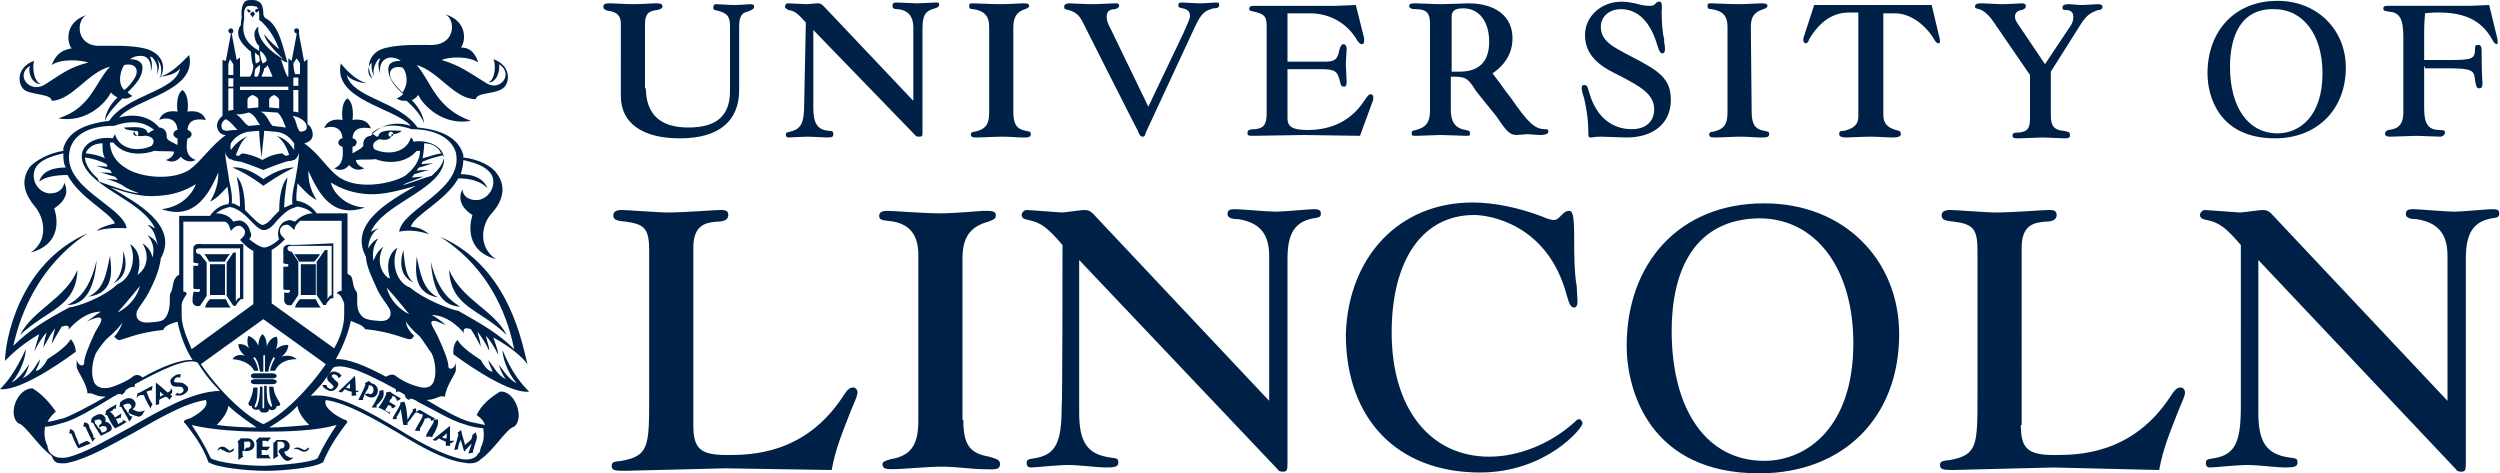
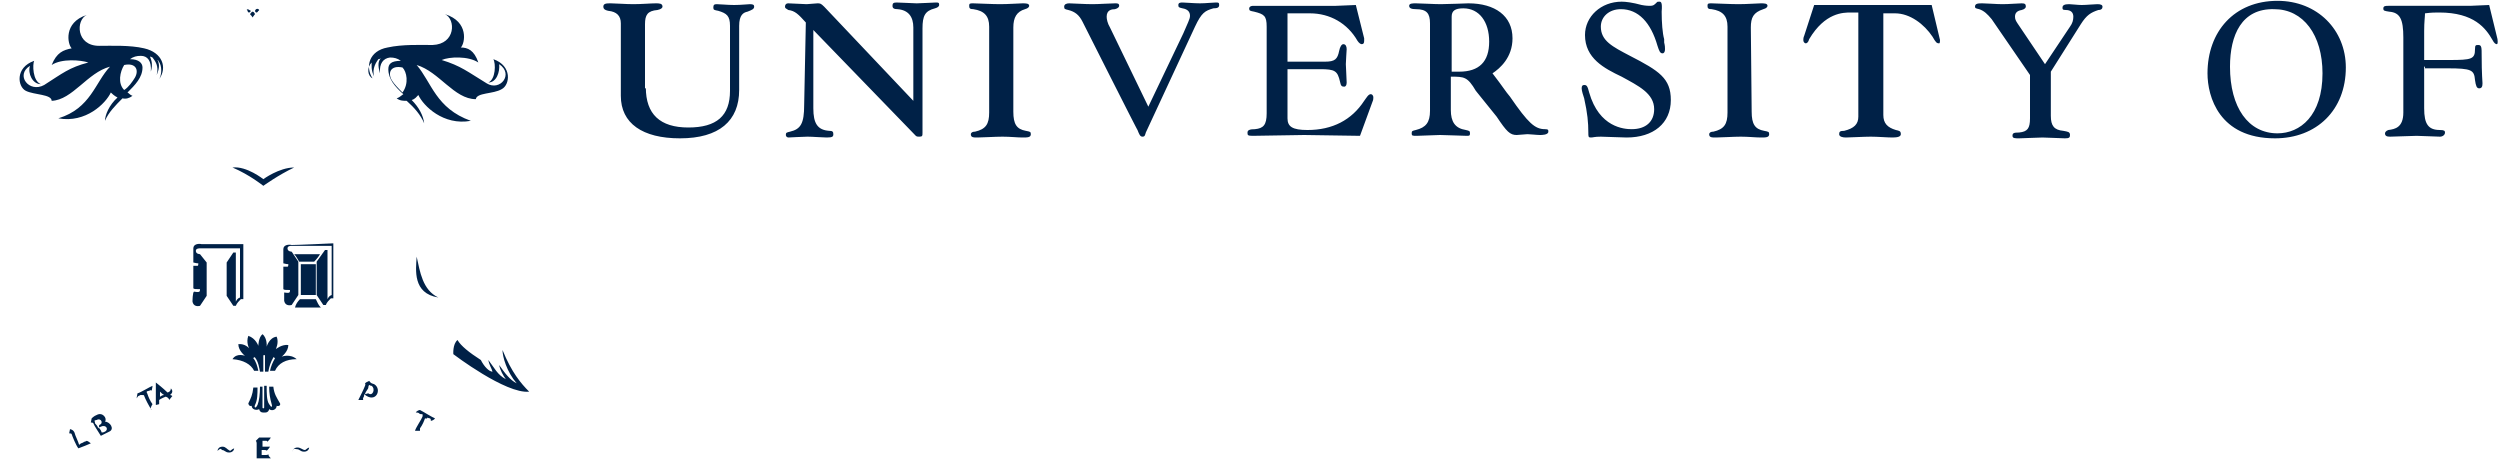
<svg xmlns="http://www.w3.org/2000/svg" version="1.1" id="Layer_1" x="0px" y="0px" width="300px" height="56.8px" viewBox="0 0 300 56.8" enable-background="new 0 0 300 56.8" xml:space="preserve">
  <path fill="#002147" d="M12.6,50.6c0.3-0.4-0.3-1.2-1-0.8c-0.3,0.1-0.6,0.4-0.6,0.4c0,0.1-0.1,0.4-0.1,0.5c0,0,0.3,0,0.3,0.1  c0.1,0.3,0.8,1.3,0.9,1.5c0.6-0.3,0.8-0.4,1-0.5C13.8,51.5,13.2,50.6,12.6,50.6z M11.3,50.5c0.1,0,0.1-0.1,0.3-0.1  c0.5-0.3,0.9,0.4,0.3,0.6c0,0.1,0,0.3-0.1,0.4c-0.1-0.3-0.3-0.5-0.4-0.6C11.4,50.6,11.4,50.6,11.3,50.5z M12.6,51.8  c-0.1,0-0.1,0.1-0.4,0.1c0,0-0.1-0.4-0.4-0.6c0.1,0,0.3-0.1,0.3-0.1C12.7,50.9,13.1,51.5,12.6,51.8z M10,53.1c0,0-0.4,0.1-0.5,0.3  C9.4,53,9,52.2,9,52.1c-0.1-0.5-0.5-0.6-0.6-0.6c0,0.1-0.1,0.4-0.1,0.5c0,0,0.3,0,0.3,0.1c0.1,0.3,0.5,1.3,0.8,1.7  c0.3-0.1,1.3-0.5,1.5-0.6c-0.1-0.1-0.4-0.3-0.5-0.3C10.3,53,10,53,10,53.1z M18.3,48.5c-0.3-0.4-0.5-0.9-0.6-1.2  c0-0.1-0.1-0.1-0.1-0.3c0.1-0.1,0.3-0.1,0.3-0.1c0.1-0.1,0.3-0.1,0.3,0c0-0.1,0.1-0.4,0.1-0.6c-0.3,0.1-1.4,0.8-1.8,0.9  c0,0.1-0.1,0.4-0.1,0.6c0.1-0.1,0.1-0.3,0.3-0.3c0.1-0.1,0.1-0.1,0.3-0.1s0.3,0,0.3,0.1c0.1,0.3,0.6,1.3,0.9,1.7  C18,49.1,18.1,48.8,18.3,48.5C18.4,48.6,18.4,48.6,18.3,48.5z M51.3,50.1c0.1,0.1,0.3,0.1,0.3,0.1c0.1,0.1,0.1,0.1,0.1,0.3  c0.1,0,0.4-0.1,0.5-0.3c-0.3-0.1-1.4-0.8-1.8-1c-0.1,0-0.4,0.1-0.5,0.3c0.1,0,0.3,0,0.4,0.1c0.1,0.1,0.1,0.1,0.3,0.1  s0.1,0.1,0.1,0.3c-0.1,0.3-0.8,1.3-0.9,1.7h0.6v-0.3c0.3-0.4,0.5-0.9,0.6-1.2C51.3,50.3,51.3,50.1,51.3,50.1z M44.9,46.1  c-0.3-0.1-0.4-0.1-0.6-0.4c-0.1,0.1-0.3,0.1-0.5,0.3c0,0,0.1,0.1,0,0.3c-0.1,0.3-0.6,1.3-0.8,1.7h0.6c0,0-0.1-0.1,0-0.3  c0.1-0.1,0.1-0.3,0.1-0.4C45.1,48.5,45.9,46.7,44.9,46.1z M44.2,47.2c-0.1,0-0.3,0.1-0.4,0.1c0.1-0.4,0.4-0.6,0.4-0.8  s0.1-0.3,0.1-0.3c0.1,0,0.1,0.1,0.3,0.1C45.1,46.7,44.7,47.6,44.2,47.2z" />
-   <path fill="#002147" d="M16.7,49.4c-0.3,0-0.4-0.1-0.8-0.3c0.9-0.6,0-1.7-0.9-1.2c-0.3,0.1-0.6,0.4-0.6,0.4c0,0.1,0,0.4-0.1,0.5  c0,0,0.3,0,0.3,0.1c0.1,0.3,0.8,1.3,0.9,1.7c0.1-0.1,0.3-0.4,0.4-0.6c0,0-0.1,0-0.3-0.1c-0.1-0.1-0.1-0.3-0.3-0.4  c-0.1-0.3-0.4-0.5-0.4-0.6c0-0.1-0.1-0.1-0.1-0.3c0.1,0,0.1-0.1,0.3-0.1c0.5-0.3,1,0.4,0.4,0.6c0,0.1-0.1,0.4-0.1,0.4  c0.6,0.4,1,0.4,1.2,0.5c0.5,0,0.6-0.5,0.8-0.8C17.4,49.2,17.2,49.4,16.7,49.4z M43.1,46.8c0,0.1-0.1,0.1-0.4,0.1  c0-0.6-0.1-1.8-0.1-1.8L40.6,47l0.4,0.1l0.4-0.4c0.1,0.1,0.6,0.3,0.8,0.3v0.5c0.3,0,0.4,0,0.6-0.1c-0.1-0.1-0.1-0.3-0.1-0.4  C42.9,47.2,43.1,46.9,43.1,46.8z M41.5,46.5L42,46v0.6C41.9,46.7,41.6,46.5,41.5,46.5z M54.5,52.8c0,0.1-0.1,0.1-0.5,0.1v-1.8  l-2.1,1.7l0.4,0.1c0,0,0.1-0.1,0.4-0.3c0.1,0.1,0.5,0.3,0.8,0.4v0.5h0.6C54,53.5,54,53.3,54,53.2C54.2,53.2,54.5,53,54.5,52.8z   M53.1,52.4c0.3-0.1,0.4-0.4,0.5-0.4v0.6C53.3,52.6,53.1,52.6,53.1,52.4z M14.7,50.6c-0.1,0.1-0.3,0.1-0.5,0.3  c-0.1-0.1-0.1-0.4-0.3-0.6c0.1,0,0.1-0.1,0.3-0.1c0.1-0.1,0.3-0.1,0.3,0c0-0.1,0-0.4,0.1-0.6c0,0-0.5,0.3-0.8,0.5  c-0.1-0.1-0.1-0.3-0.3-0.4c0-0.1-0.1-0.1-0.3-0.3c0.3-0.1,0.3-0.1,0.4-0.3c0.1-0.1,0.3-0.1,0.3,0c0-0.1,0-0.4,0.1-0.6  c-0.5,0.3-0.8,0.4-1.3,0.8c0,0.1,0,0.4-0.1,0.5c0,0,0.3,0,0.3,0.1c0.1,0.3,0.6,1.2,0.9,1.5c0.3-0.1,1.2-0.6,1.4-0.8  c-0.1-0.1-0.4-0.1-0.5-0.3C14.8,50.5,14.7,50.6,14.7,50.6z M46.7,49.5c-0.1-0.1-0.3-0.1-0.5-0.3c0.1-0.1,0.3-0.4,0.4-0.6  c0.1,0,0.1,0.1,0.3,0.1c0.1,0.1,0.1,0.1,0.1,0.3c0.1,0,0.4-0.1,0.5-0.3c0,0-0.5-0.3-0.8-0.5c0.1-0.1,0.1-0.3,0.3-0.4  c0-0.1,0.1-0.1,0.1-0.3c0.3,0.1,0.3,0.1,0.4,0.3c0.1,0.1,0.1,0.1,0.1,0.3c0.1,0,0.4-0.1,0.5-0.3c-0.5-0.3-0.8-0.4-1.3-0.8  c-0.1,0-0.4,0.1-0.5,0.1c0,0,0.1,0.1,0,0.3c-0.1,0.3-0.6,1.2-0.9,1.5c0.3,0.1,1.2,0.6,1.4,0.8v-0.5C46.8,49.6,46.7,49.5,46.7,49.5z   M11.2,52.3c-0.1-0.4-0.5-0.9-0.5-1.2c-0.1-0.4-0.5-0.4-0.6-0.4c0,0.1-0.1,0.4-0.1,0.5c0,0,0.3,0,0.3,0.1c0.1,0.3,0.6,1.3,0.8,1.7  c0.1-0.1,0.3-0.4,0.4-0.5C11.3,52.6,11.2,52.6,11.2,52.3z M51.9,52.3c0.3-0.4,0.5-0.9,0.6-1.2c0.1-0.4,0.1-0.6,0-0.8  c-0.1,0-0.4,0.1-0.5,0.1c0,0,0.1,0.1,0,0.3c-0.1,0.3-0.8,1.2-0.9,1.7h0.6C51.9,52.6,51.9,52.4,51.9,52.3z M46,47.6  c0.1-0.4,0-0.6,0-0.8c-0.1,0-0.4,0.1-0.5,0.1c0,0,0.1,0.1,0,0.3c-0.1,0.3-0.6,1.3-0.9,1.7h0.6v-0.3C45.6,48.3,46,47.7,46,47.6z   M29.7,52.6h-0.8L28.5,53c0,0,0.1,0.1,0.1,0.3v1.9c0.1-0.1,0.4-0.3,0.6-0.4c0,0-0.1-0.1-0.1-0.3v-0.4C31,54.4,30.8,52.6,29.7,52.6z   M29.6,53.7c-0.1,0.1-0.3,0.3-0.3,0.4v-0.9V53h0.4C30.2,52.8,30.2,53.9,29.6,53.7z M32.8,53.2v1.9c0.1-0.1,0.5-0.3,0.6-0.4  c0,0-0.1-0.1-0.1-0.3V54v-0.8V53h0.4c0.6,0,0.6,0.9,0,0.8c-0.1,0.1-0.3,0.3-0.3,0.4c0.4,0.6,0.6,0.9,0.8,1c0.4,0.3,0.8-0.1,1-0.3  c-0.1,0-0.4,0.1-0.6-0.1c-0.3-0.1-0.4-0.3-0.5-0.6c1-0.1,0.8-1.4-0.1-1.4h-0.8l-0.4,0.4C32.6,53,32.8,53,32.8,53.2z" />
  <path fill="#002147" d="M32.1,53c0.1-0.1,0.3-0.3,0.4-0.5h-1.4l-0.4,0.4c0,0,0.1,0.1,0.1,0.3v1.8h1.7c-0.1-0.1-0.3-0.3-0.3-0.5  c0,0.1-0.3,0.1-0.3,0.1h-0.5v-0.6h0.3c0.1,0,0.3,0,0.3,0.1c0.1-0.1,0.3-0.3,0.4-0.5h-0.9v-0.4v-0.3H32L32.1,53z M35.6,53.9  c0.4,0,0.4,0.3,0.9,0.3c0.4,0,0.6-0.3,0.6-0.5c-0.3,0.1-0.4,0.3-0.5,0.3c-0.3,0-0.5-0.3-0.9-0.3c-0.5,0-0.6,0.4-0.6,0.5  C35.2,53.7,35.5,53.9,35.6,53.9z M26.7,53.6c-0.5,0-0.6,0.4-0.6,0.5c0.3-0.3,0.5-0.3,0.5-0.1c0.4,0,0.4,0.3,0.9,0.3  c0.4,0,0.6-0.3,0.6-0.5c-0.3,0.1-0.4,0.3-0.5,0.3C27.2,53.9,27.1,53.6,26.7,53.6z M20.4,47.4c0.4-0.3,0.3-0.6,0.1-0.8  c0,0.1,0,0.4-0.4,0.5c-0.5-0.5-1.4-1.2-1.4-1.2v2.7l0.4-0.1v-0.5c0.1-0.1,0.5-0.3,0.8-0.4c0.3,0.1,0.4,0.3,0.4,0.4  c0.1-0.1,0.3-0.4,0.4-0.5C20.7,47.6,20.6,47.4,20.4,47.4z M19.2,47.6v-0.6c0.1,0.1,0.3,0.3,0.5,0.4C19.4,47.4,19.3,47.6,19.2,47.6z" />
-   <path fill="#002147" d="M21.5,45.9c-0.4,0-0.5,0-0.6-0.1c0-0.1,0-0.4,0.3-0.5c0.3-0.1,0.4,0,0.4,0.1l0.1-0.5c-0.1,0-0.4,0-0.6,0.1  c-0.5,0.3-0.8,0.6-0.6,1c0.1,0.4,0.5,0.4,0.9,0.4c0.3,0,0.5,0,0.6,0.3c0.1,0.1,0,0.4-0.3,0.5c-0.3,0.1-0.4,0-0.4-0.1L21,47.4  c0.3,0.1,0.6,0.1,0.9,0c0.6-0.3,0.8-0.6,0.6-1C22.1,46,21.9,45.9,21.5,45.9z M40.2,45.6c-0.3-0.3-0.4-0.4-0.4-0.5  c0-0.1,0.3-0.3,0.5-0.1c0.3,0.1,0.3,0.3,0.3,0.4l0.4-0.3c-0.1-0.1-0.3-0.4-0.5-0.4c-0.5-0.3-1,0-1.2,0.4c-0.1,0.4,0,0.6,0.4,0.9  c0.3,0.3,0.4,0.4,0.3,0.5c-0.1,0.1-0.3,0.3-0.5,0.1c-0.3-0.1-0.3-0.3-0.3-0.4h-0.5c0,0.3,0.4,0.5,0.6,0.6c0.5,0.3,1,0,1.2-0.4  C40.7,46.1,40.6,45.9,40.2,45.6z M49.9,49.5c0.1-0.3,0-0.5,0-0.5c-0.1,0-0.3,0.1-0.4,0.1c0,0,0.1,0.1,0,0.3c-0.1,0.1-0.4,0.6-0.6,1  c0,0-0.1-1.8-0.4-2.2c-0.1,0-0.3,0.1-0.5,0.1c0,0,0.1,0.1,0,0.3c-0.1,0.3-0.8,1.3-0.9,1.7h0.5V50c0.1-0.1,0.4-0.6,0.5-0.9  c0.1,0.8,0.3,1.9,0.3,1.9h0.5v-0.3C49.2,50.5,49.7,49.6,49.9,49.5z M56.6,52.3c0.1,0,0.1,0.1,0,0.3c-0.1,0.3-0.4,0.4-0.8,0.8  c-0.1-0.5-0.4-1.3-0.4-1.5c0-0.1-0.1-0.3-0.1-0.3c-0.1,0.1-0.3,0.3-0.4,0.3c0,0,0.1,0.1,0.1,0.3c-0.1,0.3-0.4,1.5-0.5,1.8  c0.1,0,0.4-0.1,0.5-0.1c0,0-0.1-0.1,0-0.3c0-0.1,0.1-0.5,0.3-0.8l0.4,1.4l0.9-1c-0.1,0.4-0.3,0.9-0.4,1.2c0.3,0,0.5-0.1,0.6-0.1  c0,0-0.1-0.1,0-0.3c0.1-0.4,0.3-1,0.4-1.3c0.1-0.4-0.1-0.6-0.1-0.8C57.1,51.8,56.6,52.3,56.6,52.3z M8.5,40.7  c-0.5,0.8-1.4,1.5-2.8,2.4c-0.4,0.8-1,1.4-1.4,1.4c0.1-0.4,0.4-0.6,0.5-1.4c-0.6,0.9-1,1.8-2.1,2.3c0.3-0.3,0.6-0.9,0.8-1.7  c-0.6,0.9-1.3,1.8-2.1,2.2c1.2-1.4,1.7-3.2,1.7-4c-1.2,2.6-2.2,3.9-3.1,4.8c2.8,0.3,9.1-4.5,9.1-4.5S9.1,41.4,8.5,40.7z M2.4,40.2  c3.3-3.1,6.7-3.3,6.9-7.8C7.8,35.9,4,37.1,2.4,40.2z M13.2,30.7c-0.4,1.8-0.6,4-2.6,4.9C13.8,35.2,13.4,32.4,13.2,30.7z M30.6,45.4  h2.1c0.3,0,0.5-0.1,0.5-0.3s-0.3-0.3-0.5-0.3h-2.1c-0.3,0-0.5,0.1-0.5,0.3S30.3,45.4,30.6,45.4z M30.6,46.1h2.1  c0.3,0,0.5-0.1,0.5-0.3s-0.3-0.3-0.5-0.3h-2.1c-0.3,0-0.5,0.1-0.5,0.3S30.3,46.1,30.6,46.1z M27.6,30.5h-3.1  c0.3,0.3,0.4,0.6,0.6,0.9H27C27.1,31.1,27.4,30.7,27.6,30.5z M25.2,35.9c-0.3,0.3-0.5,0.6-0.6,1h3.1c-0.3-0.3-0.4-0.6-0.6-1H25.2z   M25.2,31.7H27v3.7h-1.8V31.7z" />
  <path fill="#002147" d="M23.1,36.2c0.1,0.5,0.5,0.6,0.9,0.5l0.8-1.2v-4L24,30.5c0,0-0.5,0-0.5-0.4c0-0.3,0.4-0.3,0.5-0.3h4.8v5.9  c-0.3,0.1-0.4,0.3-0.5,0.5v-5.9H28l-0.8,1.2v4l0.8,1.2h0.3c0.1-0.3,0.4-0.6,0.6-0.8h0.3v-6.6h-5c-0.4-0.1-1,0-1,0.5v1.7  c0.1,0,0.3,0.1,0.6,0.1c0,0.1,0,0.3-0.1,0.3h-0.5v2.7c0.1,0.1,0.3,0.1,0.8,0.1c0,0.1,0,0.3-0.1,0.3c-0.1,0.1-0.5,0-0.6,0  C23.1,35,23.1,36.2,23.1,36.2z M38.4,30.5h-3.1c0.3,0.3,0.4,0.6,0.6,0.9h1.8C38,31.1,38.3,30.7,38.4,30.5z M36,35.9  c-0.3,0.3-0.5,0.6-0.6,1h3.1c-0.3-0.3-0.4-0.6-0.6-1H36z M36.1,31.7h1.8v3.7h-1.8V31.7z" />
  <path fill="#002147" d="M35,29.4c-0.4-0.1-1,0-1,0.5v1.7c0.1,0,0.3,0.1,0.6,0.1c0,0.1,0,0.3-0.1,0.3h-0.5v2.7  c0.1,0.1,0.3,0.1,0.8,0.1c0,0.1,0,0.3-0.1,0.3c-0.1,0.1-0.5,0-0.6,0v1c0.1,0.5,0.5,0.6,0.9,0.5l0.8-1.2v-4l-0.8-1.2  c0,0-0.5,0-0.5-0.4c0-0.3,0.4-0.3,0.5-0.3h4.8v5.9c-0.3,0.1-0.4,0.3-0.5,0.5v-5.9h-0.3L38,31.4v4l0.8,1.2h0.3  c0.1-0.3,0.4-0.6,0.6-0.8H40v-6.6C40,29.2,35.7,29.4,35,29.4z M33.8,42.8c0,0,0.8-0.6,0.8-1.4c-0.8-0.1-1.5,0.5-1.5,0.5  s0.4-0.8,0.1-1.5c-0.9,0.1-1.2,1.2-1.2,1.2s0.1-1-0.5-1.5C31,40.5,31,41.5,31,41.5s-0.3-0.9-1.2-1.2c-0.3,0.8,0.1,1.5,0.1,1.5  s-0.5-0.6-1.3-0.5c0,0.8,0.8,1.4,0.8,1.4s-1-0.4-1.5,0.4c1.3,0.1,2.2,0.6,2.6,1.4H31c-0.1-0.5-0.3-1.2-0.6-1.5c0,0,0-0.1,0.1-0.1  c0.1-0.1,0.1,0,0.1,0c0.4,0.5,0.5,1.2,0.6,1.7h0.4v-1.9c0,0,0-0.1,0.1-0.1c0.1,0,0.1,0.1,0.1,0.1v1.9h0.4c0.1-0.6,0.3-1.2,0.6-1.7  c0,0,0-0.1,0.1,0l0.1,0.1c-0.3,0.5-0.5,1-0.6,1.5H33c0.4-0.9,1.3-1.4,2.6-1.4C34.8,42.4,33.8,42.8,33.8,42.8z M32.8,46.4h-0.5  c0,0.8,0.1,1.4,0.3,2.1c0,0,0.1,0.3,0,0.3c-0.1,0-0.1,0-0.3-0.3C32,48.1,32,47.2,32,46.3h-0.3v2.6c0,0,0,0.1-0.1,0.1  c-0.1,0-0.1-0.1-0.1-0.1v-1.5v-1h-0.3c0,0.9-0.1,1.7-0.3,2.2c-0.1,0.1-0.1,0.3-0.3,0.3c-0.1-0.1,0-0.3,0-0.3  c0.3-0.6,0.3-1.3,0.3-2.1h-0.5c-0.1,0.9-0.3,1.3-0.6,1.9c0,0.1,0.1,0.4,0.4,0.3c0,0.4,0.5,0.6,0.9,0.4c0.1,0.5,0.6,0.4,0.6,0.4  s0.5,0.1,0.6-0.4c0.4,0.3,0.9,0,0.9-0.4c0.3,0.1,0.5-0.1,0.4-0.3C33.2,47.7,32.9,47.3,32.8,46.4z M44.6,7.5  C44.6,7.5,44.7,7.5,44.6,7.5c0,0.3-0.1,0.9,0.3,1.7c-0.3-1,0.3-1.8,0.5-2.1c0.1,0,0.1,0,0.3-0.1c-0.3,0.3-0.4,0.8-0.1,1.8  c-0.1-1.2,0.4-1.8,1.2-1.9c0.5,0,0.9,0.1,1.3,0.4c-1.2,0-1.5,0.4-1.5,1c0,1.2,0.8,2.1,1.8,3c-0.4,0.3-0.5,0.4-0.8,0.5  c0.4,0.3,0.8,0.3,1.2,0.3c0.9,0.8,1.7,1.7,2.1,2.7c-0.1-0.9-0.6-1.9-1.5-2.8c0.4-0.1,0.6-0.4,0.8-0.6c0.6,1.3,3,3.7,6.3,3.1  C52.3,13,51.8,9.9,50,7.8c2.7,0.8,4.5,4.1,7.1,4.1c0.1-0.8,2.1-0.6,3.1-1.2c1-0.5,1.3-2.8-1-3.6c0.3,0.5,0.3,2.4-0.6,2.8  c1,0,1.4-1.3,1.3-2.2c1.8,1.2,0.1,3.3-1.5,2.3c-2.3-1.4-3.1-2.1-5.4-2.8c0.9-0.4,3.2-0.5,4.4,0.3c-0.5-1.5-1.3-1.8-2.1-1.8  c0.5-0.5,1-3.1-1.9-4c1.3,0.6,1.3,3.6-1.5,3.7c-1.4,0-3.6-0.1-5.4,0.3c-2.2,0.4-2.7,2.3-1.8,3.7C44.1,9.1,44,8.1,44.6,7.5z   M48.3,11.1c-0.5-0.5-1-1-1.3-1.5c-0.5-0.9-0.1-1.8,1.3-1.5C48.8,8.6,49.1,10,48.3,11.1z M3.1,10.9c1,0.5,3.1,0.4,3.1,1.2  C8.7,12,10.5,8.7,13.2,8c-1.8,1.9-2.3,5-6.2,6.2c3.3,0.6,5.7-1.8,6.3-3.1c0.1,0.1,0.4,0.4,0.8,0.6c-1,0.9-1.5,2.1-1.5,2.8  c0.4-1,1.3-1.9,2.1-2.7c0.4,0.1,0.8,0,1.2-0.3c-0.3-0.1-0.4-0.3-0.6-0.4c0.9-0.9,1.8-1.8,1.8-3c0-0.5-0.4-1-1.5-1  c0.4-0.3,0.8-0.4,1.3-0.4c0.8,0,1.3,0.6,1.2,1.9c0.3-1,0-1.5-0.1-1.8c0.1,0,0.1,0,0.3,0.1c0.3,0.4,0.8,1,0.5,2.1  c0.4-0.9,0.3-1.4,0.1-1.8c0,0,0.1,0,0.1,0.1c0.5,0.6,0.4,1.7,0.1,2.2c1-1.4,0.4-3.2-1.8-3.7c-1.7-0.4-3.9-0.3-5.4-0.3  c-2.8,0-2.8-3.1-1.5-3.7c-2.8,0.9-2.3,3.5-1.8,4C7.6,6,6.8,6.3,6.2,7.8c1.2-0.8,3.5-0.6,4.4-0.3c-2.3,0.6-3.1,1.3-5.3,2.7  c-1.8,1-3.5-1.2-1.7-2.3c-0.3,0.9,0.3,2.2,1.3,2.2c-1-0.4-1-2.4-0.8-2.8C1.8,8.1,2.1,10.4,3.1,10.9z M14.9,7.8  c1.4-0.3,1.8,0.6,1.3,1.5c-0.3,0.5-0.8,1.2-1.3,1.5C14.1,10,14.4,8.6,14.9,7.8z M30.6,1.7c0,0-0.1-0.3-0.3-0.3  c-0.1,0-0.3,0.3-0.3,0.3s0.3,0.3,0.3,0.4C30.5,1.8,30.6,1.7,30.6,1.7z M29.6,1.2c0,0,0.1,0,0.1,0.1c0.1,0.4,0.4,0.1,0.4,0  C29.9,1.2,29.7,1,29.6,1.2z M31,1.3c0,0,0.1,0,0.1-0.1C31,1,30.7,1,30.6,1.3C30.6,1.4,30.8,1.7,31,1.3z M60.3,42  c0,0.8,0.5,2.6,1.7,4c-0.8-0.4-1.4-1.2-2.1-2.2c0.1,0.6,0.5,1.3,0.8,1.7c-1-0.5-1.4-1.4-2.1-2.3c0.1,0.6,0.4,1,0.5,1.4  c-0.4,0-1-0.6-1.4-1.4c-1.4-0.9-2.4-1.7-2.8-2.4c-0.6,0.5-0.5,1.7-0.5,1.7s6.3,4.8,9.1,4.5C62.5,46,61.4,44.7,60.3,42z M27.9,20.1  c2.1,0.9,3.7,2.2,3.7,2.2s1.8-1.3,3.7-2.2c-1.8,0-3.7,1.4-3.7,1.4S29.6,19.9,27.9,20.1z M52.6,35.7c-1.9-0.9-2.2-3.1-2.6-4.9  C49.9,32.4,49.5,35.2,52.6,35.7z" />
-   <path fill="#002147" d="M51.7,31.4c0.3,4.1,1.7,5.3,3.5,5.4C54.2,36.1,52.6,35.2,51.7,31.4z M49.6,33.9c-0.9-0.8-1-1.9-1.2-3.9  C47.9,31.7,48.1,33.2,49.6,33.9z M60.8,40.2c-1.5-3-5.4-4.2-6.9-7.8C54.1,36.9,57.5,37,60.8,40.2z M8.1,36.6c1.7,0,3.2-1.3,3.5-5.4  C10.7,35.2,9,36.1,8.1,36.6z M14.8,30.1c0,1.9-0.3,3.1-1.2,3.9C15.2,33.2,15.3,31.7,14.8,30.1z" />
-   <path fill="#002147" d="M52.8,28.4c7.3,4.6,8.6,12.2,8.9,13.5c-1.9-1.9-3.9-3-6.7-4.6c-0.8-0.1-4-1.3-5.8-2.8  c-1.5-0.5-2.4-2.8-1.5-4.8c-1.8,1.2-0.9,3.7-0.9,3.7s-0.1,0-0.3-0.1c-0.9-0.8-1.3-2.2-0.5-3.7c-0.8,0.6-1,1.3-1.2,1.7  c-0.1-0.8-0.1-1.7,0.6-2.7c-0.6,0.3-1,0.8-1.2,1.2v-0.1c0-0.6,0.3-1.7,1.2-2.3c-0.4,0.1-0.6,0.3-0.9,0.4c1.5-3.3,7.7-4.8,8.7-8  c0.6-2.2-1.9-3.1-3.6-2.8c0-0.1-0.1-0.4-0.3-0.5c-0.5,1.8-2.7,2.2-4.4,1.4c-0.4-0.8,0.3-1,0.6-1.2c0.1,0,1.4,0.4,1.5-0.6  c0.5,0,0.9-0.1,1.2-0.4c-0.4,0-1.3-0.1-1.9,0s-0.8,0.3-0.9,0.6c-0.1,0.3-0.4-0.1-0.8-0.3c0.5-0.5,1.9-1.5,4.8-0.5  c3.3,0,4.9,1.4,5.3,2.8c1,4.5-6.4,6.7-6.8,9.5c1.4-0.3,2.6,0,3.6,0.3c-0.4-0.3-1-0.8-2.2-0.9c0.4-1.4,4.2-3.1,5.7-5.8  c1.3,0,2.7,0.3,3.5,1.2c-0.5-1.3-1.9-1.7-3.2-1.7c0.1-0.5,0.3-1,0.3-1.7c1.2,0.3,2.3,0.6,3,1.3c1.2,1,0.5,3.2-1.2,3.5  c-1.3,0.1-1.9-0.6-1.9-1.3c-1,1.9,1.2,3.1,1.2,3.1s-1.5,4.1,2.8,5.3c-2.2-1.5-1.7-4.2-0.5-5.5c1.2-1.3,1.9-3.1,0.6-4.8  c-0.5-0.8-2.1-1.7-4-1.9v-0.3c-0.5-1.8-2.2-3-5.5-3.3c-2.2-3.2-7.8-3.5-8.5-6.3c0.4,0.5,1.3,0.9,2.4,1c-1.3-0.4-2.4-1.5-3.1-2.4  c-1,4.4,6.4,5.3,8.4,7.5c-3.2-1-4.8,1.2-4.8,1.2s-1,0-0.9,1.2c-0.3,0.4-0.8,0.6-1.3,0.9v-0.8c0.3,0,0.5-0.3,0.5-0.5  c0-0.3-0.3-0.5-0.5-0.5c0.1-1.5,1.5-1.3,2.2-1.2c-0.5-1.4-2.2-1-2.2-1s0.3-1.9-0.6-2.6c-0.9,0.6-0.6,2.6-0.6,2.6s-1.7-0.4-2.2,1  c0.6-0.3,2.1-0.4,2.2,1.2c-0.3,0-0.5,0.3-0.5,0.5c0,0.3,0.3,0.5,0.5,0.5c0.1,1,0.1,2.2-1,2.6c0.8,0.4,1.4,0.1,1.8-0.4  c0.3,0.4,1,0.8,1.8,0.4c-0.6-0.3-0.9-0.5-1-1c0.8-0.1,1.5,0,2.4-0.1c0.6,0.3,3.3,0.9,4.9-1h0.4c0,1.3-0.9,2.3-1.8,3  c-1.5,0.9-5.4,1.7-7.7,0.3c-1.5-0.9-2.6-3-4.4-4.2c0.5-0.1,0.9-0.4,1-0.8c0.1-0.5-0.1-1.2-0.6-1.5V7.1l-0.4,0.3l-0.6-3.2V4  c-0.1,0,0-0.1,0-0.3c0-0.1-0.1-0.3-0.3-0.3s-0.3,0.1-0.3,0.3c0,0.1,0.1,0.3,0.3,0.3v0.1L35,7.3l-0.4-0.3v2.2h-0.1  c-0.3-0.5-0.4-1-0.8-2.1c0.1,0.1,0.6,0.4,0.8,0.4c-0.5-1.5-0.9-4.4-2.6-5.3c-0.1,0-0.3-0.3-0.3-0.5s0-0.9-0.3-1.3  c-0.3-0.3-0.6-0.4-1-0.4c-0.3,0-0.5,0-0.8,0.1C28.8,0.6,29,2.1,29,2.1S28.9,2.7,28.9,3c-1,1.4,0.6,2.7,1.2,3.2  c0.1,1,0.1,1.2,0.3,1.7c0,0.3-0.1,0.9-0.4,1.3h-1.2V6.9l-0.4,0.3L27.8,4C27.9,4,28,3.9,28,3.7c0-0.1-0.1-0.3-0.3-0.3  c-0.1,0-0.3,0.1-0.3,0.3c0,0.1,0.1,0.3,0.3,0.3v0.1l-0.6,3.2l-0.4-0.1v6.7c-0.5,0.4-0.8,1-0.6,1.5c0.1,0.4,0.4,0.8,1,0.8  c-1.8,1.3-3,3.2-4.4,4.2c-2.3,1.4-6.2,0.8-7.7-0.3c-1-0.6-1.8-1.7-1.8-3h0.4c1.5,1.9,4.2,1.3,4.9,1c0.9,0.1,1.7,0,2.4,0.1  c-0.1,0.5-0.4,0.8-1,1c0.8,0.4,1.4,0.1,1.8-0.4c0.3,0.4,1,0.8,1.8,0.4c-1.2-0.4-1.2-1.5-1-2.6c0.3,0,0.5-0.3,0.5-0.5  s-0.3-0.5-0.5-0.5c0.1-1.5,1.5-1.3,2.2-1.2c-0.5-1.4-2.2-1-2.2-1s0.3-1.9-0.6-2.6c-0.9,0.6-0.6,2.6-0.6,2.6s-1.7-0.4-2.2,1  c0.6-0.3,2.1-0.4,2.2,1.2c-0.3,0-0.5,0.3-0.5,0.5s0.3,0.5,0.5,0.5v0.8c-0.5-0.3-1.2-0.5-1.3-0.9c0.1-1.2-0.9-1.2-0.9-1.2  s-1.5-2.1-4.8-1.2c1.9-2.3,9.4-3.1,8.4-7.5c-1,1-2.1,2.2-3.5,2.6c1.2-0.1,2.1-0.5,2.4-1c-0.5,2.8-6.3,3.1-8.5,6.3  c-3.3,0.4-5,1.5-5.5,3.3v0.3c-1.9,0.3-3.3,1.2-4,1.9c-1.3,1.8-0.5,3.5,0.6,4.8s1.7,4-0.5,5.5c4.4-1.2,2.8-5.3,2.8-5.3  s2.2-1.2,1.2-3.1c0,0.5-0.5,1.4-1.9,1.3c-1.7-0.3-2.3-2.4-1.2-3.5c0.6-0.6,1.7-1,3-1.3c0,0.6,0,1.2,0.3,1.7c-1.3,0-2.8,0.3-3.2,1.7  C5.4,21.2,6.8,21,8.1,21c1.4,2.7,5.1,4.5,5.7,5.8c-1.2,0.3-1.9,0.6-2.2,0.9c1-0.3,2.2-0.4,3.6-0.3c-0.4-2.7-8-4.9-6.8-9.5  c0.4-1.5,1.9-2.8,5.3-2.8c2.8-1,4.2,0,4.8,0.5c-0.5,0.1-0.6,0.5-0.8,0.3c-0.1-0.3-0.3-0.5-0.9-0.6s-1.4,0-1.9,0  c0.1,0.3,0.6,0.3,1.2,0.4c0.1,1,1.4,0.5,1.5,0.6c0.5,0.1,1.2,0.4,0.6,1.2c-1.7,0.8-3.9,0.4-4.4-1.4c-0.1,0.1-0.1,0.3-0.3,0.5  c-1.7-0.3-4.2,0.6-3.6,2.8c1,3.2,7.1,4.6,8.7,8c-0.3-0.1-0.5-0.4-0.9-0.4c0.9,0.6,1,1.7,1.2,2.3v0.1c-0.1-0.4-0.5-0.8-1.2-1.2  c0.8,1,0.8,1.9,0.6,2.7c-0.1-0.5-0.4-1.2-1.2-1.7c0.9,1.5,0.5,3-0.5,3.7C16.6,33,16.5,33,16.5,33s0.9-2.6-0.9-3.7  c0.9,1.9,0,4.2-1.5,4.8c-1.8,1.7-4.9,2.7-5.8,2.8c-2.8,1.5-4.8,2.7-6.7,4.6c0.3-1.2,1.7-8.7,8.9-13.5c-8.4,3.7-9.9,13.2-9.9,15.3  c0.8-0.8,1.9-1.9,4.1-3.2c-0.1,0.5-0.4,1.3-0.6,2.1c0.5-1,1-1.8,1.5-2.3c-0.1,0.4-0.3,1-0.4,1.8c0.5-0.9,1-1.8,1.4-2.3  c-0.1,0.6-0.3,1.2-0.4,1.9c0.4-0.8,0.8-1.4,1.2-2.1c1.2-0.4,0.8,0.4,0.8,0.4s1.7-2.2,3.9-2.2c-0.5,0.3-1.8,1.3-1.7,1.2  c0.6-0.3,1.2-0.5,1.4-0.5c0.8,0,0.1,0.9-0.4,1.8c-0.9,1.9-1.3,3.1-1.3,3.6c0,0.6-0.8,0.4-0.9-0.4V44c0,0.5,1.2,1.9,1.3,3.2  c0.8-0.1,0.8,0.4,2.2,0.4c-2.1,1.2-4,2.2-5.1,2.6c-0.6,0.1-1.3,0.4-1.9,0.4c0.3-0.5,0.6-0.9,1-1.2c-0.8-1.2-1.8-2.2-2.8-2.8  c-1.9,0-3,3.2-1.7,4.2c0.8,0.1,2.4,2.8,4,3.9c0.3,0.8,0.6,0.9,1.3,0.9c0.3,0,0.5,0,0.8-0.1c2.3-0.5,5-2.1,7.8-3.6  c3-1.7,6-3.5,8.6-3.9c0.5,0.9-1.3,1.9-1.9,2.2c-0.4,0.1-1,0.3-0.6,0.6l0.1,0.1c0.9,1.2,1.9,2.4,2.7,4.5v0.1h0.1c0.9,0.6,4.5,1,6.8,1  s5.9-0.4,6.8-1h0.1v-0.1c0.8-1.9,1.8-3.3,2.7-4.5l0.1-0.1c0.3-0.4-0.3-0.4-0.6-0.6c-0.6-0.3-2.3-1.3-1.9-2.2  c2.6,0.4,5.7,2.2,8.6,3.9c2.8,1.7,5.4,3.2,7.8,3.6c0.3,0,0.5,0.1,0.8,0.1c0.6,0,1-0.1,1.4-0.5c1.5-1,3.1-3.7,4-3.9  c1.3-1,0.1-4.4-1.7-4.2c-1,0.6-2.2,1.5-2.8,2.8c0.4,0.3,0.8,0.6,1,1.2l-1.9-0.4c-1.3-0.4-3.1-1.4-5.1-2.6c1.4-0.1,1.4-0.6,2.2-0.4  c0.1-1.3,1.3-2.7,1.3-3.2v-0.9c-0.1,0.8-0.9,1-0.9,0.4c0-0.5-0.4-1.7-1.3-3.6c-0.4-0.9-1.2-1.8-0.4-1.8c0.3,0,0.8,0.3,1.4,0.5  c0.1,0.1-1-0.9-1.7-1.2c2.2,0,3.9,2.2,3.9,2.2s-0.4-0.9,0.8-0.5c0.4,0.6,0.8,1.3,1.2,2.1c-0.1-0.8-0.3-1.3-0.4-1.8  c0.4,0.5,1,1.4,1.4,2.3c0-0.6-0.3-1.3-0.4-1.8c0.5,0.5,1,1.3,1.5,2.3c-0.1-0.8-0.4-1.5-0.6-2.1c2.2,1.2,3.5,2.4,4.1,3.2  C62.7,41.6,61.3,32.1,52.8,28.4z M46.9,15.8c0.1,0,0.3,0.1,0.3,0.3c0,0.1-0.1,0.3-0.3,0.3c-0.1,0-0.3-0.1-0.3-0.3  C46.7,15.9,46.8,15.8,46.9,15.8z M16.3,16.3c-0.1,0-0.3-0.1-0.3-0.3c0-0.1,0.1-0.3,0.3-0.3s0.3,0.1,0.3,0.3  C16.6,16.2,16.5,16.3,16.3,16.3z M49.1,37.7c0,0-2.1-0.9-2.7-3.2C47.4,35.6,49.1,37.7,49.1,37.7z M50.9,17.2c0.8,0,1.4,0.3,1.8,0.8  c0.1,0.1,0.1,0.3,0.3,0.4c-0.8,0.1-1.5,0.4-2.3,0.6C50.8,18.5,50.9,17.9,50.9,17.2z M48.7,22c0.3-0.1,1.3-0.5,2.1-0.8  c-0.5,0-1,0.1-1.4,0.1c0.1-0.1,0.3-0.3,0.3-0.4c0.5-0.1,1.2-0.4,1.8-0.5c-0.5,0-1.2,0-1.5,0.1c0.1-0.1,0.1-0.3,0.3-0.4  c0.5-0.1,1.2-0.4,1.7-0.5c-0.6,0-1.2,0.1-1.4,0.1c0-0.1,0.1-0.3,0.1-0.3c0.9-0.4,1.8-0.6,2.6-0.8c0,0.8-0.4,1.5-1.4,2.4l-0.1,0.1  c-1.8,0.5-3.5,1.3-4.8,1.4C47.6,22.6,48.1,22.4,48.7,22z M38,24c-1-1.5-1-3-1-3.5c1.2,2.6,2.8,5.8,6.8,4.4c-2.4-0.1-3.9-1.9-4.1-3  c1.3,0.8,2.7,1.3,4.5,1.4c1.9,0.1,3.9-0.5,5.7-1c-3.1,1.8-8.1,4.5-6,8.5c0.1,1.4,0.9,2.8,1.4,4c0.5,1,1.2,1.8,1.4,2.2  c0.3,0.4,0.4,1.7-1.3,1.5c-1.7-0.1-1.9-0.4-2.3-1c-0.5-1,0-2.2-0.4-2.6c-0.4-0.5-0.3-1.4-0.6-1.8c-0.1-0.1-0.3-0.1-0.4-0.3v-4v-3.2  h-3.7c0,0-0.8-1.3-2.4-1.5c-0.1-0.4,0-1.2,0.1-2.1C36.4,22.8,37.3,23.7,38,24z M41.3,36.4v1.4c0,1.2-0.4,2.6-1.2,4l-7.5-5.4v-6.4  c0.5-0.3,0.9-0.6,1.3-1l0.3-0.3l-0.3-0.3c-0.3-0.3-0.3-0.5-0.3-0.8c0.1-0.4,0.4-0.6,0.6-0.6c0.3-0.1,0.5,0,0.8,0.3l0.3,0.3l0.1-0.3  c0.1-0.4,0.4-0.5,0.6-0.8h5v8.4c-0.1,0-0.4,0-0.6,0.3C40.9,35.3,41.1,35.9,41.3,36.4z M31.6,50.9c-2.2-1-5.3-4-7.5-7.2l7.5-5.4  l7.5,5.4C36.9,46.9,33.8,49.9,31.6,50.9z M35.7,48.7c0.1,0.9,0.9,1.8,1.4,2.3c-1.5,0.1-3.2,0.3-4.8,0.3  C33.4,50.6,34.6,49.9,35.7,48.7z M30.8,51.3c-1.4,0-3.2-0.1-4.8-0.3c0.5-0.5,1.3-1.4,1.4-2.3C28.7,49.9,29.8,50.6,30.8,51.3z M22,35  V29v-2.4h5c0.3,0.1,0.5,0.4,0.6,0.8l0.1,0.3l0.3-0.3c0.3-0.3,0.5-0.3,0.8-0.3c0.3,0.1,0.5,0.4,0.6,0.6c0,0.3,0,0.5-0.3,0.8l-0.3,0.3  l0.3,0.3c0.4,0.4,0.8,0.8,1.3,1v6.4L23,41.9c-0.6-1.4-1.2-2.8-1.2-4v-1.4c0.1-0.5,0.4-0.9,0.6-1.2C22.4,35,22.1,35,22,35z   M28.3,19.3c0.3,0.1,0.5,0.1,0.6,0.1c1.5,0.5,2.7,1,2.7,1s1.2-0.5,2.7-1c0.1,0,0.4-0.1,0.6-0.1c0.1,0,0.1,0,0.3-0.1h0.1  c0.1,0,0.5-0.4,0.6-0.9c-0.1,1.3-0.3,2.4-0.5,3.5c-0.3,1.2-0.4,2.1-0.3,2.7c-0.4,0.1-0.6,0.3-1,0.4c0-0.5,0.1-1.9,0.4-3.6  c-0.9,0.9-1,3.2-1,4L32.8,26c-0.4,0.5-0.8,0.9-1.3,1c-0.4-0.1-0.8-0.5-1.3-1l-0.8-0.8c0-0.8-0.1-3.2-1-4c0.4,1.7,0.4,3,0.4,3.6  c-0.3-0.1-0.6-0.4-1-0.4c0.1-0.6,0-1.5-0.3-2.7c-0.1-1-0.4-2.2-0.5-3.5c0.1,0.5,0.5,0.9,0.6,0.9h0.1C28.1,19.3,28.1,19.3,28.3,19.3z   M27.9,24.9c0.9,0.3,1.5,0.9,2.1,1.5c0.5,0.5,0.9,1,1.5,1.2h0.3c0.6-0.1,1-0.6,1.5-1.2c0.5-0.5,1.2-1.3,2.1-1.5  c0.1-0.1,0.3-0.1,0.3-0.1c0.8,0.1,1.4,0.4,1.8,0.8c-0.6,0-1.4,0.3-2.1,1c-0.3-0.1-0.6-0.3-1-0.1c-0.5,0.1-0.9,0.6-1,1.2  c-0.1,0.4,0,0.8,0.1,1c-0.6,0.6-1.4,1-1.8,1c-0.4,0-1.2-0.5-1.8-1c0.3-0.3,0.3-0.6,0.1-1c-0.1-0.5-0.5-1-1-1.2c-0.4-0.1-0.6,0-1,0.1  c-0.5-0.8-1.4-1-2.1-1c0.4-0.3,0.9-0.6,1.8-0.8C27.6,24.9,27.8,24.9,27.9,24.9z M35.2,7.6l0.4-0.6L36,7.6v1.3h-0.6  C35.2,8.2,35.2,7.6,35.2,7.6z M35.2,9.3h0.6v1h-0.6V9.3z M35.2,10.8h0.6v2.7c-0.3-0.1-0.5-0.1-0.6-0.1V10.8z M35.1,13.9  c0.4,0.1,0.6,0.1,0.9,0.3c0.6,0.3,0.9,0.8,0.8,1.2c-0.1,0.3-0.4,0.4-0.8,0.4C35.5,15.2,35.6,14.4,35.1,13.9  C34.8,13.8,35.1,13.9,35.1,13.9z M35.3,17.2V18c-0.3-0.4-0.8-1.3-2.1-1.7c0.9,0.6,1.3,1.7,1.5,2.3c-0.1,0-0.3,0.1-0.4,0.1  c-0.1-0.1-0.3-0.1-0.4-0.3c-1.4,0.1-2.4,0.8-2.4,0.8s-1-0.6-2.4-0.8c-0.1,0.1-0.3,0.1-0.4,0.3c-0.1,0-0.3,0-0.4-0.1  c0.3-0.6,0.6-1.8,1.5-2.3c-1.2,0.5-1.8,1.3-2.1,1.7c0-0.1-0.1-0.4,0-0.8c0.5-0.8,1.2-1.2,2.1-1.4c0.4,0,0.8-0.1,1.3-0.1  c0,0.4,0.1,1.8,0.3,3.2c0.1-1.4,0.3-2.8,0.3-3.2c0.5,0,0.9,0.1,1.3,0.1C34.2,15.9,34.8,16.5,35.3,17.2z M33.3,13.5  c0.6,0.5,0.8,1.4,1,1.8c-0.3,0-0.5-0.1-0.8-0.1c-0.3,0-0.5-0.1-0.8-0.1c-0.5-0.5-0.6-1.3-1.4-1.7h0.1C32.1,13.4,32.8,13.5,33.3,13.5  z M32.3,12.9V12c0-0.4,0.6-0.6,0.6-0.6s0.6,0.3,0.6,0.6v1C33.2,13,32.6,12.9,32.3,12.9z M29.3,2.3c0-0.5-0.1-1.2,0.3-1.5  c0.1-0.1,0.4-0.1,0.6-0.1s0.5,0.1,0.6,0.1c0.4,0.4,0.3,1.3,0.3,1.4c0,0.3,0.1,0.3,0.3,0.4c0.6,0.6,1.4,1.5,2.1,3.3  c-0.5-0.4-1.2-1-1.8-1.8c0.1,1,2.3,3,2.3,3s-3.3-1.8-3-3.9c-0.9,0.6-0.3,2.1,0.1,2.3v0.6C28.7,4.8,29.2,3,29.3,2.3z M31.7,8.2  c0,0,0.3-0.1,0.4-0.4c0.1,0.3,0.4,0.8,0.6,1.4h-1.2c-0.1,0-0.1-0.1-0.1-0.1C31.7,8.5,31.7,8.2,31.7,8.2z M31.5,7.6  c0-0.1-0.3-0.6-0.3-1.5C32,6.6,32,7.3,32,7.3S31.7,7.6,31.5,7.6z M30.7,8.2c0.1-0.1,0.5-0.4,0.5-0.4s0.1,0.8-0.3,1.4h-0.3l-0.1-0.1  C30.6,9.1,30.5,8.4,30.7,8.2z M30.6,6.3c0.1,0.1,0.3,0.3,0.5,0.4c0,0.3,0.1,0.5,0.1,0.6c-0.3,0.3-0.5,0.3-0.5,0.3S30.6,7.3,30.6,6.3  z M28.7,10.4h5.9v0.4h-5.8v-0.4H28.7z M31,12.9c-0.4,0-0.9,0.1-1.3,0.1v-1c0-0.4,0.6-0.6,0.6-0.6S31,11.6,31,12V12.9z M29.9,13.5  c0.8,0.4,0.9,1,1.3,1.5c-0.5,0-1,0.1-1.4,0.1c-0.6-0.4-0.8-1-1.5-1.4C28.9,13.8,29.4,13.6,29.9,13.5z M28,13.2  c-0.3,0-0.5,0.1-0.6,0.1v-2.7H28V13.2z M28,10.4h-0.6v-1H28V10.4z M27.6,7.1L28,7.7V9h-0.6V7.7L27.6,7.1z M26.6,15.3  c-0.1-0.4,0.1-0.8,0.5-1c0.6,0.3,1,0.9,1.4,1.3c-0.4,0-0.8,0-1.2,0.1C27,15.7,26.6,15.6,26.6,15.3z M10.5,18c0.4-0.5,1-0.8,1.8-0.8  c0,0.6,0,1.3,0.3,1.8c-0.8-0.4-1.5-0.5-2.3-0.6C10.3,18.3,10.4,18.1,10.5,18z M11.6,21.3c-1-0.9-1.4-1.8-1.4-2.4  c0.9,0.1,1.8,0.4,2.6,0.8c0,0.1,0.1,0.3,0.1,0.3c-0.4,0-0.9-0.1-1.4-0.1c0.5,0.1,1.2,0.4,1.7,0.5c0.1,0.1,0.1,0.3,0.3,0.4  c-0.4-0.1-1-0.1-1.5-0.1c0.6,0.1,1.3,0.4,1.8,0.5c0.1,0.1,0.3,0.3,0.3,0.4c-0.4-0.1-0.9-0.1-1.4-0.1c0.8,0.1,1.8,0.6,2.1,0.8  c0.5,0.4,1.2,0.6,1.9,0.9c-1.3-0.1-3-0.8-4.8-1.4C11.7,21.3,11.6,21.3,11.6,21.3z M17.9,35c0.5-1,1.2-2.4,1.4-4c2.2-4-3-6.7-6-8.5  c1.8,0.6,3.7,1.2,5.7,1c1.8-0.1,3.2-0.6,4.5-1.4c-0.3,0.9-1.5,2.7-4.1,3c4,1.4,5.7-1.9,6.8-4.4c0,0.5,0,1.9-1,3.5  c0.9-0.4,1.7-1.4,2.1-1.8c0.1,0.9,0.3,1.7,0.1,2.1c-1.4,0.1-2.2,1.4-2.2,1.4h-3.7V33c-0.1,0-0.3,0.1-0.4,0.3  c-0.4,0.4-0.3,1.3-0.6,1.8c-0.3,0.4,0.1,1.4-0.4,2.6c-0.4,0.8-0.6,0.9-2.3,1c-1.7,0.1-1.5-1.2-1.3-1.5C16.7,36.8,17.4,36,17.9,35z   M16.8,34.3c-0.6,2.3-2.7,3.2-2.7,3.2S15.8,35.6,16.8,34.3z M11.2,45.6c-0.3-0.9-0.1-2.3,0.3-3.2c0.3-0.5,1-1.5,1.5-1.9  c0.3-0.3,0.8-0.6,1.7-1.8c-0.3,0.8-0.6,1.3-1,1.7c0.1,0.1,0.3,0.3,0.5,0.4c0.4,0.1,2.1-0.9,5.4-1.2c0.1-0.5,1-0.8,1.7-1  c0.3,1.5,0.9,3.2,1.8,4.6c-1.4-0.1-3.7,0.8-6,2.1c-0.3-0.3-0.8-0.5-1.3,0c-0.4,0.3-1.5,0.9-2.6,1.2C11.8,46.8,11.3,46.1,11.2,45.6z   M15.6,51.3c-2.8,1.5-5.4,3.1-7.6,3.6c-0.9,0.1-1.4,0-1.8-0.4C6,54.4,5.9,54.2,5.8,54v-0.1c-0.1-0.1-0.1-0.3-0.1-0.4  c-0.4-0.8-0.4-1.5-0.3-2.3c0.8,0,1.5-0.3,2.3-0.5c1.4-0.4,3.6-1.7,5.9-3.1c0.1-0.1,0.3-0.1,0.5-0.3c0.3,0,0.4-0.1,0.5,0.1  c0.4-0.3,0.4-0.4,0.5-0.6c0.4-0.3,0.9-0.5,1-0.3c0.1-0.3,0.1-0.4,0.1-0.4c3.1-1.7,6.2-3.2,7.5-2.6c0.5,0.8,1,1.5,1.5,2.1  c0.4,0.5,0.8,0.9,1.2,1.3C23,47,19.3,49.2,15.6,51.3z M40.4,51c-0.8,1.2-1.5,2.3-2.3,4c-0.8,0.5-4,0.8-6.4,0.9  c-2.4,0-5.5-0.4-6.4-0.9c-0.8-1.7-1.5-2.8-2.3-4c2.4,0.6,5.9,0.8,8.7,0.8S37.9,51.7,40.4,51z M55.7,50.9c0.8,0.3,1.5,0.4,2.3,0.5  c0.1,0.8,0.1,1.5-0.3,2.3c0,0.1-0.1,0.3-0.1,0.4v0.1c-0.1,0.1-0.3,0.3-0.4,0.5c-0.4,0.4-1,0.5-1.8,0.4c-2.2-0.5-4.9-1.9-7.6-3.6  c-3.7-2.2-7.5-4.4-10.5-4c0.4-0.4,0.8-0.9,1.2-1.3c0.4-0.5,1-1.3,1.5-2.1c1.3-0.6,4.4,0.9,7.5,2.6c0,0.1,0,0.3,0.1,0.4  c0.1-0.3,0.6,0,1,0.3c0,0.1,0,0.4,0.5,0.6c0.1-0.3,0.3-0.1,0.5-0.1c0.1,0.1,0.3,0.1,0.5,0.3C52.1,49.2,54.2,50.5,55.7,50.9z   M51.8,42.4c0.4,0.8,0.6,2.3,0.3,3.2c-0.1,0.5-0.6,1.2-1.9,0.8c-1.2-0.3-2.2-0.9-2.6-1.2c-0.5-0.5-1-0.1-1.3,0  c-2.4-1.3-4.6-2.2-6-2.1c0.8-1.4,1.5-3.1,1.8-4.6c0.6,0.3,1.5,0.5,1.7,1c3.3,0.3,5,1.3,5.4,1.2c0.3,0,0.4-0.3,0.5-0.4  c-0.4-0.4-0.9-0.9-1-1.7c0.9,1.2,1.4,1.5,1.7,1.8C50.8,40.9,51.4,41.9,51.8,42.4z" />
  <g>
    <path fill="#002147" d="M77.5,10.5c0,3.2,1.7,4.8,5.1,4.8s5-1.4,5-4.4V3.1c0-1.2-0.4-1.5-1.4-1.8c-0.5-0.1-0.6-0.1-0.6-0.4   s0.1-0.4,0.4-0.4c0.4,0,1.3,0.1,2.1,0.1c0.8,0,1.7-0.1,1.9-0.1c0.4,0,0.5,0.1,0.5,0.3c0,0.3-0.3,0.4-0.8,0.6c-0.5,0.1-1,0.4-1,1.7   v7.7c0,3.7-2.4,5.8-7.1,5.8c-4.5,0-7.1-1.8-7.1-5.1V2.8c0-0.9-0.5-1.4-1.5-1.5c-0.5-0.1-0.6-0.3-0.6-0.5c0-0.4,0.4-0.4,0.9-0.4   c0.5,0,1.8,0.1,2.7,0.1c1,0,2.1-0.1,2.7-0.1c0.4,0,0.8,0,0.8,0.4c0,0.1-0.1,0.3-0.6,0.4c-1.2,0.1-1.5,0.6-1.5,1.7v7.7H77.5z    M96.7,2.7c-0.9-1-1.3-1.4-2.1-1.5C94.3,1,94.2,1,94.2,0.8s0.1-0.4,0.4-0.4c0.1,0,2.1,0.1,2.2,0.1s1.2-0.1,1.3-0.1   c0.3,0,0.4,0,0.8,0.4l10.7,11.3V3.3c0-1.3-0.6-2.1-1.9-2.2c-0.4,0-0.6-0.1-0.6-0.4s0.1-0.4,0.5-0.4c0.4,0,2.1,0.1,2.4,0.1   c0.4,0,2.1-0.1,2.3-0.1c0.3,0,0.4,0,0.4,0.3c0,0.1-0.1,0.3-0.5,0.4c-1.2,0.3-1.5,0.9-1.5,2.4v12.5c0,0.4,0,0.5-0.4,0.5   c-0.1,0-0.3,0-0.4-0.1L97.6,3.6V13c0,1.8,0.5,2.6,1.9,2.7c0.4,0,0.5,0.1,0.5,0.4c0,0.3-0.1,0.4-0.8,0.4c-0.5,0-1.7-0.1-2.3-0.1   c-0.6,0-2.1,0.1-2.3,0.1c-0.1,0-0.3-0.1-0.3-0.3c0-0.3,0.1-0.3,0.5-0.4c1.3-0.3,1.7-1,1.7-3.2L96.7,2.7L96.7,2.7z M121.6,13.4   c0,1.5,0.4,2.1,1.5,2.3c0.5,0.1,0.6,0.1,0.6,0.4c0,0.4-0.4,0.4-1,0.4c-0.6,0-1.5-0.1-2.4-0.1s-2.4,0.1-3,0.1c-0.5,0-0.8,0-0.8-0.4   c0-0.1,0.1-0.3,0.5-0.3c1.3-0.3,1.7-0.9,1.7-2.3V3.2c0-1.3-0.6-1.9-1.9-2.1c-0.4,0-0.5-0.1-0.5-0.4s0.1-0.3,0.5-0.3   c0.3,0,2.3,0.1,3.2,0.1c1,0,2.4-0.1,2.7-0.1c0.4,0,0.8,0,0.8,0.3c0,0.1-0.1,0.3-0.5,0.4c-1,0.3-1.4,1-1.4,2.2V13.4z M129.9,2.6   c-0.4-0.8-0.9-1.2-1.7-1.4c-0.4-0.1-0.5-0.1-0.5-0.4s0.3-0.4,0.6-0.4c0.3,0,1.9,0.1,2.8,0.1c0.8,0,2.1-0.1,2.7-0.1   c0.3,0,0.5,0,0.5,0.3c0,0.1-0.1,0.3-0.5,0.4c-0.4,0-1,0.1-1,0.9c0,0.3,0.1,0.8,0.4,1.3l4.6,9.5L142,4c0.5-1.2,0.8-1.7,0.8-2.1   c0-0.5-0.3-0.8-0.9-0.9c-0.4-0.1-0.5-0.1-0.5-0.4s0.3-0.3,0.5-0.3c0.3,0,1.4,0.1,2.1,0.1s1.5-0.1,1.9-0.1c0.3,0,0.4,0,0.4,0.3   S146.1,1,145.6,1c-1,0.3-1.4,0.5-2.2,2.2l-5.9,12.7c-0.1,0.3-0.1,0.5-0.4,0.5s-0.4-0.3-0.6-0.8C136.5,15.7,129.9,2.6,129.9,2.6z    M163.2,16.3l-6.7-0.1l-6.2,0.1c-0.6,0-0.6-0.1-0.6-0.4c0-0.3,0.3-0.4,0.9-0.4c1-0.1,1.4-0.5,1.4-1.9V3.2c0-1.3-0.3-1.5-1.5-1.8   c-0.5-0.1-0.6-0.1-0.6-0.4c0-0.1,0.1-0.3,0.5-0.3h9.9l2.4-0.1l1,4v0.3c0,0.3-0.1,0.4-0.3,0.4c-0.1,0-0.3-0.1-0.5-0.4   c-1.2-2.1-3.3-3.3-5.7-3.3h-2.7v5.8h4.5c1.2,0,1.5-0.3,1.7-1.3c0.1-0.5,0.3-0.8,0.5-0.8c0.3,0,0.4,0.3,0.4,0.6   c0,0.1-0.1,1.5-0.1,1.8c0,0.3,0.1,1.8,0.1,2.2c0,0.3-0.1,0.5-0.3,0.5c-0.3,0-0.4-0.1-0.5-0.6c-0.3-1.3-0.6-1.5-2.4-1.5h-3.9v5.9   c0,1,0.6,1.4,2.4,1.4c3,0,5.3-1.2,6.8-3.5c0.3-0.4,0.5-0.8,0.8-0.8c0.1,0,0.3,0.1,0.3,0.4c0,0.1,0,0.3-0.1,0.5L163.2,16.3z    M177.1,10.9c-1-1.7-1.4-1.7-3-1.7v4c0,1.4,0.5,2.2,1.8,2.4c0.4,0.1,0.5,0.1,0.5,0.4c0,0.3-0.1,0.3-0.4,0.3c-0.4,0-2.6-0.1-3.2-0.1   c-0.5,0-2.3,0.1-2.8,0.1s-0.6,0-0.6-0.3c0-0.3,0.1-0.3,0.5-0.4c1.2-0.3,1.7-0.9,1.7-2.3V2.8c0-1.2-0.4-1.7-1.7-1.7   c-0.5,0-0.8-0.1-0.8-0.4s0.4-0.3,0.8-0.3c0.5,0,2.2,0.1,3,0.1c0.8,0,3.1-0.1,3.3-0.1c3.2,0,5.3,1.5,5.3,4.2c0,2.3-1.5,3.6-2.4,4.2   c0.6,0.8,1,1.3,1.7,2.3l0.4,0.5c2.2,3.2,3,3.9,4.2,3.9c0.4,0,0.4,0.1,0.4,0.3c0,0.4-0.8,0.4-1,0.4c-0.4,0-1.2-0.1-1.5-0.1   s-1,0.1-1.3,0.1c-0.8,0-1.2-0.4-2.4-2.2L177.1,10.9L177.1,10.9z M174.2,8.6h0.9c2.4,0,3.6-1.2,3.6-3.6s-1.2-4-3.1-4   c-1,0-1.4,0.3-1.4,1V8.6z M199.7,5.1c0.1,0.4,0.1,0.6,0.1,0.8c0,0.3-0.1,0.5-0.3,0.5c-0.3,0-0.4-0.3-0.6-0.9   c-0.8-2.8-2.3-4.4-4.4-4.4c-1.4,0-2.4,0.9-2.4,2.1c0,1.7,1.4,2.4,3.5,3.5c3.5,1.8,4.9,2.7,4.9,5.3c0,2.8-2.1,4.5-5.3,4.5   c-0.5,0-2.7-0.1-3.1-0.1c-0.8,0-0.9,0.1-1.2,0.1s-0.3-0.1-0.3-0.6c0-1.2-0.1-2.3-0.5-4.1c-0.1-0.3-0.3-0.9-0.3-1.2   c0-0.3,0.1-0.4,0.3-0.4c0.3,0,0.4,0.1,0.6,0.9c1.2,4.2,4.2,4.4,5.1,4.4c1.7,0,2.7-0.9,2.7-2.4c0-1.9-1.9-2.8-3.9-3.9   c-2.1-1-4.4-2.2-4.4-5c0-2.2,1.9-4,4.4-4c0.5,0,1.3,0.1,2.4,0.4c0.5,0.1,0.9,0.1,1,0.1c0.4,0,0.5-0.1,0.8-0.4   c0.1-0.1,0.1-0.1,0.3-0.1s0.4,0,0.3,1.2c0,1.3,0.1,2.6,0.3,3.3L199.7,5.1L199.7,5.1z M210.2,13.4c0,1.5,0.4,2.1,1.5,2.3   c0.5,0.1,0.6,0.1,0.6,0.4c0,0.4-0.4,0.4-1,0.4c-0.6,0-1.5-0.1-2.4-0.1c-0.9,0-2.4,0.1-3,0.1c-0.5,0-0.8,0-0.8-0.4   c0-0.1,0.1-0.3,0.5-0.3c1.3-0.3,1.7-0.9,1.7-2.3V3.2c0-1.3-0.6-1.9-1.9-2.1c-0.4,0-0.5-0.1-0.5-0.4s0.1-0.3,0.5-0.3   c0.3,0,2.3,0.1,3.2,0.1c1,0,2.4-0.1,2.7-0.1c0.4,0,0.8,0,0.8,0.3c0,0.1-0.1,0.3-0.5,0.4c-1.2,0.4-1.5,1-1.5,2.2L210.2,13.4   L210.2,13.4z M217.7,0.6h14.1l1,4.2c0,0.1,0,0.4-0.1,0.4c-0.3,0-0.4-0.1-0.8-0.8c-1-1.5-2.7-2.8-4.5-2.8h-1.4v12.2   c0,1,0.5,1.5,1.5,1.8c0.4,0.1,0.6,0.1,0.6,0.5c0,0.3-0.4,0.4-1,0.4c-0.6,0-1.8-0.1-2.6-0.1c-0.8,0-2.6,0.1-3,0.1s-0.8-0.1-0.8-0.4   c0-0.3,0.1-0.4,0.6-0.4c1.2-0.3,1.7-0.8,1.7-1.7V1.5h-0.9c-0.9,0-3.1,0-5,3.2c-0.1,0.4-0.3,0.5-0.4,0.5c-0.1,0-0.3-0.1-0.3-0.4   c0-0.1,0-0.3,0.1-0.5L217.7,0.6z M243.6,9l-4.6-6.7c-0.5-0.6-0.9-1-1.5-1.2C237.1,1,237,1,237,0.8c0-0.4,0.4-0.4,0.9-0.4   c0.5,0,1.7,0.1,2.4,0.1c0.8,0,1.9-0.1,2.3-0.1c0.4,0,0.5,0.1,0.5,0.4c0,0.1-0.1,0.3-0.5,0.4c-0.6,0.1-0.8,0.4-0.8,0.8   c0,0.3,0.1,0.5,0.3,0.8l3.3,4.9l3-4.5c0.3-0.4,0.4-0.8,0.4-1.2c0-0.5-0.3-0.8-0.9-0.8c-0.4,0-0.4-0.1-0.4-0.3   c0-0.3,0.3-0.4,0.8-0.4c0.3,0,1,0.1,1.5,0.1c0.6,0,1.5-0.1,1.9-0.1s0.6,0.1,0.6,0.3s-0.1,0.4-0.5,0.4c-0.9,0.3-1.4,0.6-2.1,1.7   l-3.6,5.7v5.3c0,1.2,0.4,1.7,1.5,1.8c0.5,0.1,0.8,0.1,0.8,0.5c0,0.3-0.1,0.4-0.6,0.4c-0.4,0-2.2-0.1-2.7-0.1   c-0.6,0-2.3,0.1-2.8,0.1s-0.8,0-0.8-0.3s0.1-0.4,0.8-0.4c1-0.1,1.3-0.5,1.3-1.7L243.6,9L243.6,9z M281.5,8.1c0,5.1-3.5,8.5-8.5,8.5   c-6.7,0-8.1-5-8.1-7.8c0-5,3.2-8.7,8.4-8.7C278.1,0.1,281.5,3.6,281.5,8.1L281.5,8.1z M267.6,8c0,4.9,2.2,8,5.7,8   c2.7,0,5.4-2.1,5.4-7.2c0-4.6-2.3-7.7-5.8-7.7C269,1,267.6,4.2,267.6,8L267.6,8z M290.9,8v5c0,1.9,0.5,2.6,1.9,2.6   c0.5,0,0.6,0.1,0.6,0.3c0,0.3-0.3,0.5-0.6,0.5c-0.3,0-2.4-0.1-2.8-0.1c-0.5,0-2.7,0.1-3.2,0.1c-0.4,0-0.6-0.1-0.6-0.4   c0-0.1,0.1-0.3,0.4-0.4c0.8-0.1,1.8-0.3,1.8-2.1v-9c0-2.2-0.4-3-1.7-3.1C286.1,1.3,286,1.3,286,1s0.3-0.3,0.6-0.3h9.8l2.3-0.1   l1,4.1c0,0.1,0.1,0.6-0.1,0.6c-0.1,0-0.3-0.1-0.5-0.5c-0.8-1.4-2.2-3.3-6.4-3.3c-0.5,0-0.9,0-1.7,0.1c0,0.4-0.1,1-0.1,2.1v3.5h3   c2.7,0,3.1-0.1,3.1-1.3c0-0.5,0.1-0.5,0.4-0.5c0.4,0,0.4,0.3,0.4,1.3c0,2.2,0.1,3.1,0.1,3.3c0,0.4-0.1,0.6-0.4,0.6   c-0.3,0-0.4-0.3-0.5-1c-0.1-1.2-0.4-1.4-3.3-1.4h-2.7V8z" />
  </g>
  <g>
-     <path fill="#002147" d="M83.2,51c0,2.8,0.8,3.6,4,3.6c2.8,0,9.4,0,14-7.1c0.5-0.8,0.8-1,1.2-1c0.3,0,0.5,0.3,0.5,0.6   c0,0.4-0.3,1-0.8,2.2c-1,2.6-1.8,4.4-2.3,7.1L87,56.2l-12.1,0.3c-1.2,0-1.5-0.1-1.5-0.6s0.4-0.5,1.2-0.6c3.3-0.6,3.3-1.8,3.3-7.8   V30.1c0-2.6-0.5-3.2-2.8-3.5c-1.3-0.1-1.5-0.3-1.5-0.8c0-0.4,0.4-0.6,1-0.6c0.6,0,4.6,0.3,5.4,0.3c2.2,0,5.7-0.3,6.4-0.3   c0.5,0,1,0,1,0.6c0,0.5-0.4,0.8-1.4,0.8c-1.3,0.1-2.8,0.4-2.8,3.1C83.2,29.7,83.2,51,83.2,51z M115.6,50.4c0,3,0.8,4,3.1,4.4   c1,0.3,1.3,0.4,1.3,0.9c0,0.8-0.9,0.6-2.1,0.6S114.8,56,113,56c-1.7,0-4.8,0.3-5.7,0.3c-0.9,0-1.4,0-1.4-0.6c0-0.3,0.3-0.4,1-0.6   c2.4-0.4,3.3-1.7,3.3-4.6V30.6c0-2.6-1.2-3.9-3.7-4.1c-0.6-0.1-1-0.1-1-0.6c0-0.4,0.3-0.6,1-0.6c0.5,0,4.5,0.3,6.3,0.3   c1.9,0,4.8-0.3,5.3-0.3c0.8,0,1.4,0,1.4,0.5c0,0.4-0.1,0.5-0.9,0.8c-2.2,0.6-3.1,1.9-3.1,4.4V50.4z M127.5,29.4   c-1.8-2.1-2.6-2.7-4.1-3c-0.6-0.1-0.8-0.3-0.8-0.6s0.3-0.6,0.6-0.6c0.4,0,4,0.3,4.2,0.3c0.4,0,2.3-0.3,2.7-0.3   c0.5,0,0.8,0.1,1.4,0.8l20.8,22.1V30.7c0-2.7-1.2-4-3.7-4.4c-0.6,0-1.3-0.1-1.3-0.6c0-0.5,0.3-0.6,0.9-0.6s4,0.3,4.9,0.3   c0.9,0,4-0.3,4.6-0.3c0.5,0,0.8,0.1,0.8,0.5s-0.1,0.5-0.9,0.6c-2.2,0.4-3.1,1.8-3.1,4.8v24.6c0,0.9-0.1,1-0.6,1   c-0.3,0-0.5-0.1-0.6-0.3l-23.8-25.1v18.3c0,3.6,1,5,3.7,5.4c0.8,0.1,1,0.1,1,0.6s-0.4,0.6-1.5,0.6c-0.9,0-3.2-0.3-4.5-0.3   c-1.3,0-4,0.3-4.5,0.3c-0.4,0-0.5-0.3-0.5-0.5c0-0.4,0.1-0.5,0.9-0.6c2.6-0.4,3.3-1.9,3.3-6.2C127.5,48.8,127.5,29.4,127.5,29.4z    M176.7,24.3c2.6,0,5.5,0.6,8.4,1.7c0.6,0.3,1.2,0.4,1.3,0.4c0.4,0,0.5-0.1,1-0.6c0.4-0.4,0.6-0.5,0.9-0.5c0.4,0,0.6,0.5,0.6,3   c0,1.9,0,4.4,0.3,6c0,0.4,0.1,1.4,0.1,1.8c0,0.5-0.1,0.8-0.4,0.8c-0.4,0-0.6-0.4-0.9-1.5c-2.3-8.6-9.4-9.6-11.1-9.6   c-6.2,0-9.9,5.4-9.9,14.1c0,9.1,4.6,14.9,11.7,14.9c3.5,0,7.3-1.5,10.2-4.1c0.3-0.3,0.4-0.4,0.6-0.4s0.4,0.3,0.4,0.5   c0,0.6-4.4,5.9-12.3,5.9c-9.9,0-16.1-6.4-16.1-16.6C161.8,30.8,167.9,24.3,176.7,24.3z M227.9,40.1c0,10-6.7,16.7-16.8,16.7   c-13.1,0-15.9-9.9-15.9-15.3c0-9.8,6.2-17.1,16.5-17.1C221.3,24.4,227.9,31.2,227.9,40.1z M200.6,39.7c0,9.5,4.2,15.6,11.1,15.6   c5.1,0,10.7-4,10.7-14.1c0-9-4.5-15-11.3-15C203.3,26.3,200.6,32.5,200.6,39.7z M242.5,51c0,2.8,0.8,3.6,4,3.6c2.8,0,9.4,0,14-7.1   c0.5-0.8,0.8-1,1.2-1c0.3,0,0.5,0.3,0.5,0.6c0,0.4-0.3,1-0.8,2.2c-1,2.6-1.8,4.4-2.3,7.1l-12.7-0.3l-12.1,0.3   c-1.2,0-1.5-0.1-1.5-0.6s0.4-0.5,1.2-0.6c3.3-0.6,3.3-1.8,3.3-7.8V30.1c0-2.6-0.5-3.2-2.8-3.5c-1.3-0.1-1.5-0.3-1.5-0.8   c0-0.4,0.4-0.6,1-0.6s4.6,0.3,5.4,0.3c2.2,0,5.7-0.3,6.4-0.3c0.5,0,1,0,1,0.6c0,0.5-0.4,0.8-1.4,0.8c-1.3,0.1-2.8,0.4-2.8,3.1V51z    M268.9,29.4c-1.8-2.1-2.6-2.7-4.1-3c-0.6-0.1-0.8-0.3-0.8-0.6s0.3-0.6,0.6-0.6s4,0.3,4.2,0.3c0.4,0,2.3-0.3,2.7-0.3   c0.5,0,0.8,0.1,1.4,0.8l20.8,22.1V30.7c0-2.7-1.2-4-3.7-4.4c-0.6,0-1.3-0.1-1.3-0.6c0-0.5,0.3-0.6,0.9-0.6c0.6,0,4,0.3,4.9,0.3   c0.9,0,4-0.3,4.6-0.3s0.8,0.1,0.8,0.5s-0.1,0.5-0.9,0.6c-2.2,0.4-3.1,1.8-3.1,4.8v24.6c0,0.9-0.1,1-0.6,1c-0.3,0-0.5-0.1-0.6-0.3   L271,31.2v18.3c0,3.6,1,5,3.7,5.4c0.8,0.1,1,0.1,1,0.6s-0.4,0.6-1.5,0.6c-0.9,0-3.2-0.3-4.5-0.3s-4,0.3-4.5,0.3   c-0.4,0-0.5-0.3-0.5-0.5c0-0.4,0.1-0.5,0.9-0.6c2.6-0.4,3.3-1.9,3.3-6.2L268.9,29.4L268.9,29.4z" />
-   </g>
+     </g>
</svg>